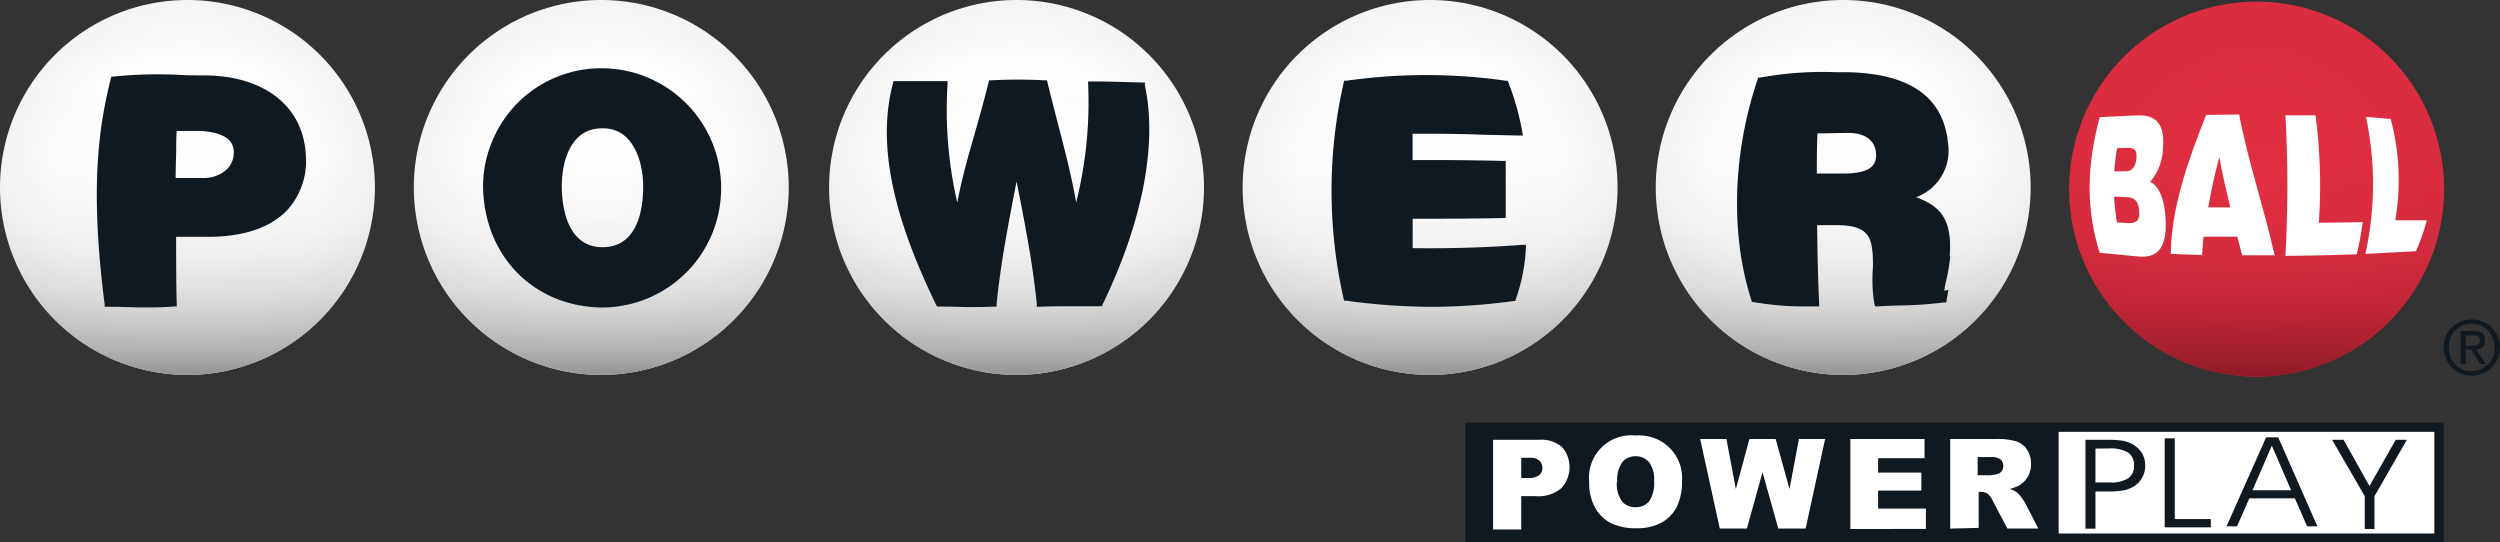
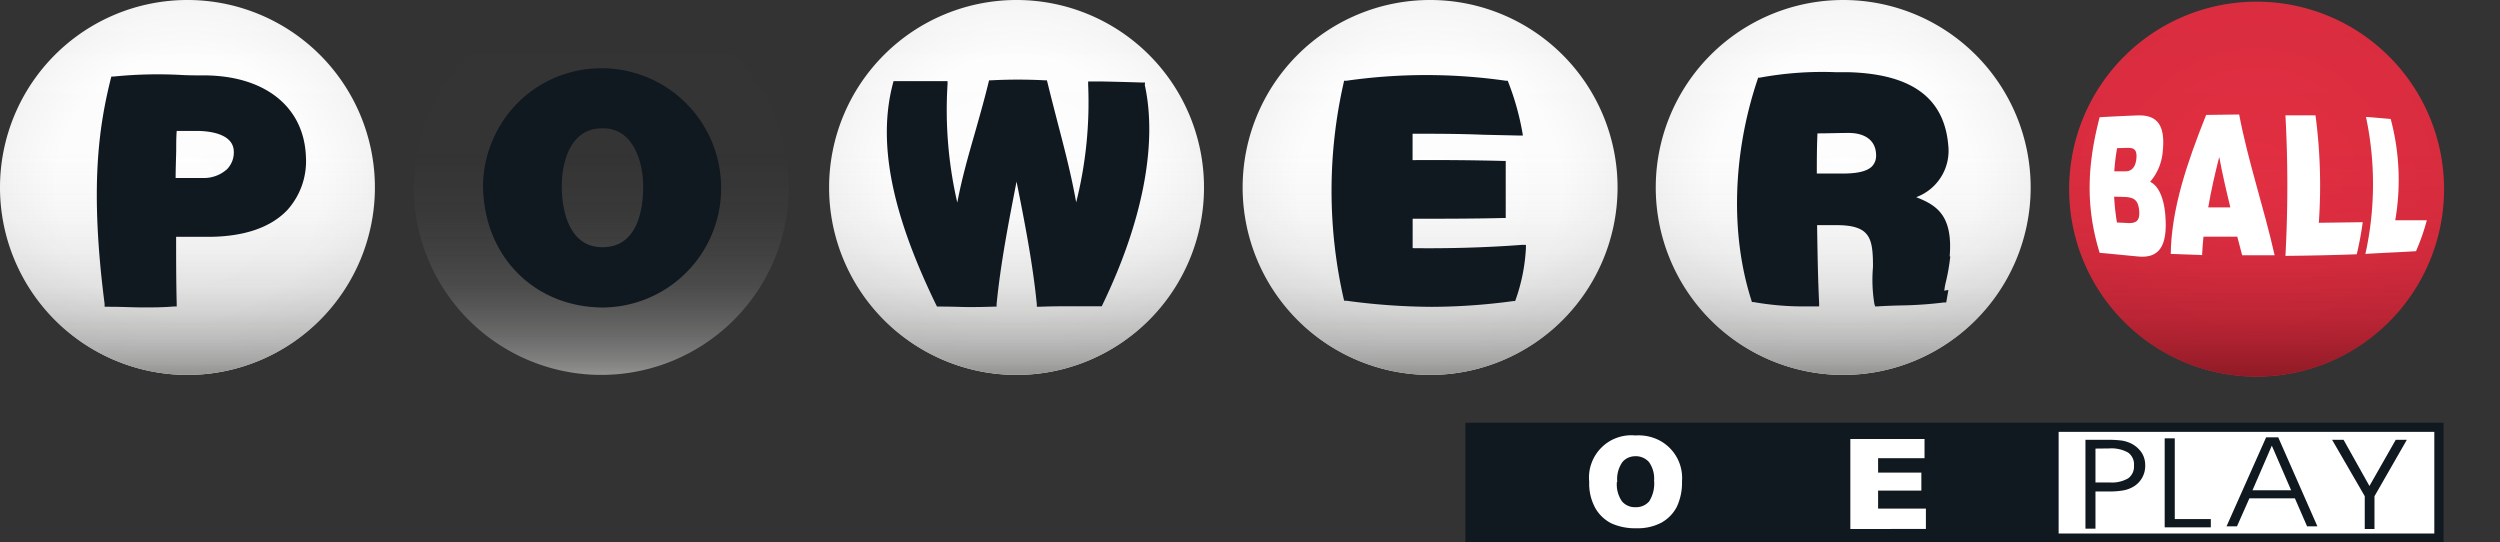
<svg xmlns="http://www.w3.org/2000/svg" xmlns:xlink="http://www.w3.org/1999/xlink" viewBox="0 0 346.76 75.22">
  <rect x="0" y="0" width="346.76" height="75.22" fill="#333333" stroke="none" />
  <defs>
    <style>.cls-1{fill:url(#radial-gradient);}.cls-2{fill:url(#linear-gradient);}.cls-3{fill:url(#radial-gradient-2);}.cls-4{fill:url(#linear-gradient-2);}.cls-5{fill:url(#radial-gradient-3);}.cls-6{fill:url(#linear-gradient-3);}.cls-7{fill:url(#radial-gradient-4);}.cls-8{fill:url(#linear-gradient-4);}.cls-9{fill:url(#radial-gradient-5);}.cls-10{fill:url(#linear-gradient-5);}.cls-11{fill:url(#radial-gradient-6);}.cls-12{fill:url(#linear-gradient-6);}.cls-13,.cls-15{fill:#fff;}.cls-14,.cls-16{fill:#101820;}.cls-15,.cls-16{fill-rule:evenodd;}</style>
    <radialGradient id="radial-gradient" cx="312.96" cy="28.83" r="26.04" gradientTransform="matrix(1, 0, 0, -1, 0, 55.1)" gradientUnits="userSpaceOnUse">
      <stop offset="0" stop-color="#e42f43" />
      <stop offset="1" stop-color="#da2d3f" />
    </radialGradient>
    <linearGradient id="linear-gradient" x1="312.96" y1="2.79" x2="312.96" y2="54.87" gradientTransform="matrix(1, 0, 0, -1, 0, 55.1)" gradientUnits="userSpaceOnUse">
      <stop offset="0" stop-color="#8f1a26" />
      <stop offset="0.04" stop-color="#8f1a26" stop-opacity="0.83" />
      <stop offset="0.1" stop-color="#8f1a26" stop-opacity="0.61" />
      <stop offset="0.16" stop-color="#8f1a26" stop-opacity="0.42" />
      <stop offset="0.24" stop-color="#8f1a26" stop-opacity="0.26" />
      <stop offset="0.32" stop-color="#8f1a26" stop-opacity="0.14" />
      <stop offset="0.43" stop-color="#8f1a26" stop-opacity="0.06" />
      <stop offset="0.58" stop-color="#8f1a26" stop-opacity="0.01" />
      <stop offset="1" stop-color="#8f1a26" stop-opacity="0" />
    </linearGradient>
    <radialGradient id="radial-gradient-2" cx="255.66" cy="29.06" r="26.04" gradientTransform="matrix(1, 0, 0, -1, 0, 55.1)" gradientUnits="userSpaceOnUse">
      <stop offset="0" stop-color="#fff" />
      <stop offset="0.7" stop-color="#fdfdfd" />
      <stop offset="0.95" stop-color="#f6f6f6" />
      <stop offset="1" stop-color="#f4f4f4" />
    </radialGradient>
    <linearGradient id="linear-gradient-2" x1="255.66" y1="3.02" x2="255.66" y2="55.1" gradientTransform="matrix(1, 0, 0, -1, 0, 55.1)" gradientUnits="userSpaceOnUse">
      <stop offset="0" stop-color="#939392" />
      <stop offset="0.04" stop-color="#939392" stop-opacity="0.8" />
      <stop offset="0.1" stop-color="#939392" stop-opacity="0.59" />
      <stop offset="0.17" stop-color="#939392" stop-opacity="0.4" />
      <stop offset="0.24" stop-color="#939392" stop-opacity="0.25" />
      <stop offset="0.33" stop-color="#939392" stop-opacity="0.14" />
      <stop offset="0.43" stop-color="#939392" stop-opacity="0.06" />
      <stop offset="0.58" stop-color="#939392" stop-opacity="0.01" />
      <stop offset="1" stop-color="#939392" stop-opacity="0" />
    </linearGradient>
    <radialGradient id="radial-gradient-3" cx="198.36" cy="29.06" r="26.04" xlink:href="#radial-gradient-2" />
    <linearGradient id="linear-gradient-3" x1="198.36" y1="3.02" x2="198.36" y2="55.1" xlink:href="#linear-gradient-2" />
    <radialGradient id="radial-gradient-4" cx="141" cy="29.06" r="26.04" xlink:href="#radial-gradient-2" />
    <linearGradient id="linear-gradient-4" x1="141" y1="3.02" x2="141" y2="55.1" xlink:href="#linear-gradient-2" />
    <radialGradient id="radial-gradient-5" cx="83.4" cy="29.06" r="26.04" xlink:href="#radial-gradient-2" />
    <linearGradient id="linear-gradient-5" x1="83.4" y1="3.02" x2="83.4" y2="55.1" xlink:href="#linear-gradient-2" />
    <radialGradient id="radial-gradient-6" cx="26.04" cy="29.06" r="26.04" xlink:href="#radial-gradient-2" />
    <linearGradient id="linear-gradient-6" x1="26.04" y1="3.02" x2="26.04" y2="55.1" xlink:href="#linear-gradient-2" />
  </defs>
  <g id="Layer_2" data-name="Layer 2">
    <g id="Layer_1-2" data-name="Layer 1">
      <path class="cls-1" d="M313,.23h0a26,26,0,0,1,26,26h0a26,26,0,0,1-26,26h0a26,26,0,0,1-26-26h0A26,26,0,0,1,313,.23Z" />
-       <path class="cls-2" d="M313,.23h0a26,26,0,0,1,26,26h0a26,26,0,0,1-26,26h0a26,26,0,0,1-26-26h0A26,26,0,0,1,313,.23Z" />
+       <path class="cls-2" d="M313,.23h0a26,26,0,0,1,26,26a26,26,0,0,1-26,26h0a26,26,0,0,1-26-26h0A26,26,0,0,1,313,.23Z" />
      <path class="cls-3" d="M255.66,0h0a26,26,0,0,1,26,26h0a26,26,0,0,1-26,26h0a26,26,0,0,1-26-26h0A26,26,0,0,1,255.66,0Z" />
      <path class="cls-4" d="M255.66,0h0a26,26,0,0,1,26,26h0a26,26,0,0,1-26,26h0a26,26,0,0,1-26-26h0A26,26,0,0,1,255.66,0Z" />
      <path class="cls-5" d="M198.36,0h0a26,26,0,0,1,26,26h0a26,26,0,0,1-26,26h0a26,26,0,0,1-26-26h0A26,26,0,0,1,198.36,0Z" />
      <path class="cls-6" d="M198.36,0h0a26,26,0,0,1,26,26h0a26,26,0,0,1-26,26h0a26,26,0,0,1-26-26h0A26,26,0,0,1,198.36,0Z" />
      <path class="cls-7" d="M141,0h0a26,26,0,0,1,26,26h0a26,26,0,0,1-26,26h0a26,26,0,0,1-26-26h0A26,26,0,0,1,141,0Z" />
      <path class="cls-8" d="M141,0h0a26,26,0,0,1,26,26h0a26,26,0,0,1-26,26h0a26,26,0,0,1-26-26h0A26,26,0,0,1,141,0Z" />
-       <path class="cls-9" d="M83.4,0h0a26,26,0,0,1,26,26h0a26,26,0,0,1-26,26h0a26,26,0,0,1-26-26h0A26,26,0,0,1,83.4,0Z" />
      <path class="cls-10" d="M83.4,0h0a26,26,0,0,1,26,26h0a26,26,0,0,1-26,26h0a26,26,0,0,1-26-26h0A26,26,0,0,1,83.4,0Z" />
      <path class="cls-11" d="M26,0h0a26,26,0,0,1,26,26h0a26,26,0,0,1-26,26h0A26,26,0,0,1,0,26H0A26,26,0,0,1,26,0Z" />
      <path class="cls-12" d="M26,0h0a26,26,0,0,1,26,26h0a26,26,0,0,1-26,26h0A26,26,0,0,1,0,26H0A26,26,0,0,1,26,0Z" />
      <path class="cls-13" d="M338.37,59h-55V74.63h55Z" />
      <path class="cls-14" d="M203.26,58.63V75.22H338.93V58.63ZM337.65,74H285.54V59.9h52.11Z" />
-       <path class="cls-15" d="M207.14,61h6.38a4.32,4.32,0,0,1,3.12,1,3.7,3.7,0,0,1,.79,1.3,4.26,4.26,0,0,1-.92,4.46,4.91,4.91,0,0,1-3.46,1.06H211v4.62H207.1V61Zm3.85,5.3h.94a2.45,2.45,0,0,0,1.56-.39,1.25,1.25,0,0,0,.34-.45,1.46,1.46,0,0,0,.11-.55,1.44,1.44,0,0,0-.1-.54,1.7,1.7,0,0,0-.29-.46,2,2,0,0,0-1.46-.41H211v2.8Z" />
      <path class="cls-15" d="M220.43,66.83a5.71,5.71,0,0,1,.31-2.56,5.81,5.81,0,0,1,1.37-2.17,5.71,5.71,0,0,1,2.17-1.38,5.86,5.86,0,0,1,2.56-.32,6.36,6.36,0,0,1,2.56.35,5.88,5.88,0,0,1,3.9,6,7.86,7.86,0,0,1-.73,3.57,5.34,5.34,0,0,1-2.12,2.17,7,7,0,0,1-3.45.78,8,8,0,0,1-3.48-.67,5.33,5.33,0,0,1-2.24-2.12,7,7,0,0,1-.85-3.63Zm3.84,0a4.11,4.11,0,0,0,.7,2.7,2.31,2.31,0,0,0,.85.63,2.36,2.36,0,0,0,1.05.19,2.46,2.46,0,0,0,1-.18,2.44,2.44,0,0,0,.87-.62,4.6,4.6,0,0,0,.69-2.89,3.93,3.93,0,0,0-.71-2.57,2.44,2.44,0,0,0-.87-.62,2.36,2.36,0,0,0-1-.19,2.48,2.48,0,0,0-1,.2,2.24,2.24,0,0,0-.83.63,4.11,4.11,0,0,0-.7,2.72Z" />
-       <path class="cls-15" d="M235.82,60.89h3.64l1.31,6.94,1.88-6.94h3.64l1.92,6.94,1.31-6.94h3.63l-2.7,12.42h-3.8l-2.18-7.82-2.17,7.82h-3.76Z" />
      <path class="cls-15" d="M256.65,60.89h10.29v2.66H260.5v2h6v2.5h-6v2.5h6.63v2.82H256.65Z" />
-       <path class="cls-15" d="M270.5,73.32V60.89h6.39a8.92,8.92,0,0,1,2.72.31,2.82,2.82,0,0,1,1.52,1.13,3.46,3.46,0,0,1,.58,2,3.34,3.34,0,0,1-1.65,3,4.65,4.65,0,0,1-1.35.49,2.6,2.6,0,0,1,1.61,1.11,5.91,5.91,0,0,1,.54.77l1.86,3.61h-4.29l-2-3.8a2.92,2.92,0,0,0-.7-1,1.66,1.66,0,0,0-.94-.29h-.34v5Zm3.85-7.4H276a6.72,6.72,0,0,0,1-.16,1.06,1.06,0,0,0,.62-.39,1.21,1.21,0,0,0,.24-.73,1.08,1.08,0,0,0-.09-.5,1,1,0,0,0-.29-.42A2.31,2.31,0,0,0,276,63.4h-1.69v2.52Z" />
      <path class="cls-16" d="M290.65,62.22v4.7h2a4.48,4.48,0,0,0,2.53-.57,2,2,0,0,0,.81-1.77,2,2,0,0,0-.82-1.81,4.72,4.72,0,0,0-2.63-.57ZM289.26,61h3a15.71,15.71,0,0,1,2.06.11,4.81,4.81,0,0,1,1.33.43,3.83,3.83,0,0,1,1.43,1.28,3.25,3.25,0,0,1,.47,1.72,3.34,3.34,0,0,1-1.7,3,4.3,4.3,0,0,1-1.34.48,11.16,11.16,0,0,1-2,.15h-1.86v5.16h-1.39Z" />
      <path class="cls-16" d="M306.65,73.14h-6.4V60.8h1.4V72h5Z" />
      <path class="cls-16" d="M310.3,73h-1.47l5.49-12.34H316L321.43,73H320l-1.69-3.88H312L310.28,73Zm7.49-5-2.68-6.19L312.43,68Z" />
      <path class="cls-16" d="M329.35,68.83v4.54H328V68.82L323.47,61h1.59l3.59,6.41L332.3,61h1.54Z" />
-       <path class="cls-14" d="M339.23,46.65a3.87,3.87,0,0,1,.85-1.23,4,4,0,0,1,1.25-.82,4.15,4.15,0,0,1,1.52-.29,3.75,3.75,0,0,1,1.48.28,3.93,3.93,0,0,1,1.27.83,3.8,3.8,0,0,1,1.16,2.77,4.12,4.12,0,0,1-.31,1.55A4,4,0,0,1,345.6,51a3.75,3.75,0,0,1-1.24.81,4,4,0,0,1-3,0,3.85,3.85,0,0,1-1.25-.81,3.56,3.56,0,0,1-.85-1.25,4,4,0,0,1,0-3.09Zm.64,2.87a3.23,3.23,0,0,0,.68,1,3.09,3.09,0,0,0,1,.71,3.32,3.32,0,0,0,1.28.25,3.22,3.22,0,0,0,1.26-.25,3.32,3.32,0,0,0,1-.71,3.61,3.61,0,0,0,.68-1,3.81,3.81,0,0,0,.24-1.33,3.66,3.66,0,0,0-.24-1.31,3.61,3.61,0,0,0-.68-1,3.31,3.31,0,0,0-1-.73,3.11,3.11,0,0,0-1.24-.27,3.33,3.33,0,0,0-1.28.26,2.92,2.92,0,0,0-1,.7,3.23,3.23,0,0,0-.68,1,4,4,0,0,0,0,2.68Zm3.22-3.6a1.92,1.92,0,0,1,1.21.33,1.21,1.21,0,0,1,.39,1,1,1,0,0,1-.08.49,1,1,0,0,1-.27.41,1.67,1.67,0,0,1-.85.34l1.3,2H344l-1.24-2H342v2h-.71V45.92Zm-.31,2h.45a1.24,1.24,0,0,0,.38-.09.73.73,0,0,0,.27-.22.87.87,0,0,0,.1-.42.57.57,0,0,0-.08-.34.56.56,0,0,0-.24-.24.92.92,0,0,0-.32-.1H342V48Z" />
      <path class="cls-13" d="M291.23,35.07c-2.07-6.7-1.62-12.6,0-18.81,1.72-.1,3.44-.18,5.16-.25,2.45-.1,4,.91,3.6,4.88a7.35,7.35,0,0,1-1.76,4.33c1.26.58,1.94,2.46,2.11,4.64.36,4.49-1,6-3.84,5.71C294.75,35.41,293,35.22,291.23,35.07Zm2.42-14.52a28.7,28.7,0,0,0-.39,3.21h1.6c.77,0,1.34-.56,1.46-1.71.16-1.52-.54-1.55-1.35-1.54Zm-.41,6.73a30.61,30.61,0,0,0,.39,3.58l1.65.08c.93,0,1.57-.24,1.43-1.72-.14-1.73-1-1.87-2.25-1.91Z" />
      <path class="cls-13" d="M301.09,35.22c.09-6.34,2.32-12.78,4.91-19.28l4.58-.06c1.23,6.49,3.46,13,4.92,19.53H311c-.23-.86-.46-1.72-.68-2.58h-4.69c-.09.85-.15,1.7-.19,2.55Zm6.73-13.45c-.6,2.33-1.13,4.65-1.53,7h3.07C308.78,26.4,308.24,24.08,307.82,21.77Z" />
      <path class="cls-13" d="M317,35.49A180.83,180.83,0,0,0,317,16h4.17a74.23,74.23,0,0,1,.46,14.9l6.09-.08a44.68,44.68,0,0,1-.83,4.45C323.65,35.39,320.32,35.46,317,35.49Z" />
      <path class="cls-13" d="M328.09,35.22a44.91,44.91,0,0,0,.08-19c1.07.06,2.36.2,3.43.28a32.83,32.83,0,0,1,.63,14.05h4.38a29.46,29.46,0,0,1-1.5,4.29C332.58,35,330.65,35.06,328.09,35.22Z" />
      <path class="cls-14" d="M28.72,10.46c-1.33,0-2.55,0-3.72-.07a61.06,61.06,0,0,0-9.27.23h-.28l-.08.28C13.7,17.62,12.43,26,14.51,42.15v.4h.74c1.61,0,3.11.09,4.63.09,1.36,0,2.74,0,4.23-.13h.4v-.4c-.08-3.1-.08-6.21-.08-9.26h4.71c4.8-.06,8.39-1.3,10.69-3.69a10.14,10.14,0,0,0,2.6-7.47C42.16,14.91,36.91,10.63,28.72,10.46Zm3.71,10.61a3.29,3.29,0,0,1-.22,1.28,3.44,3.44,0,0,1-.7,1.1,4.79,4.79,0,0,1-3.36,1.24H24.36c0-1.19.05-2.48.08-3.74,0-1,0-1.9.07-2.79H27C28.65,18.13,32.43,18.39,32.43,21.07Z" />
      <path class="cls-14" d="M83.52,9.47A16.33,16.33,0,0,0,68.29,19.55,16.16,16.16,0,0,0,67,25.84c.12,9.63,7,16.7,16.49,16.81a16.53,16.53,0,0,0,16.53-16.73h0A16.58,16.58,0,0,0,83.52,9.47Zm-5.6,16.41c0-3.9,1.45-8.06,5.53-8.08h.2a4.56,4.56,0,0,1,3.28,1.3c1.42,1.39,2.28,3.93,2.28,6.78,0,3.13-.74,8.39-5.64,8.41C78.32,34.29,77.92,27.84,77.92,25.88Z" />
      <path class="cls-14" d="M158.82,11.45h-.3c-2.53-.08-3-.09-5.65-.15h-1.94v.42a57,57,0,0,1-1.66,16.35c-.69-3.87-1.61-7.38-2.57-11.06-.46-1.79-.94-3.63-1.42-5.6l-.07-.27h-.28a71.21,71.21,0,0,0-7.45,0h-.29l-.07.27c-.6,2.48-1.26,4.76-1.89,7-.93,3.23-1.81,6.3-2.45,9.69a57.15,57.15,0,0,1-1.35-16.44v-.41h-7.49l-.08.3c-2.15,8.13-.26,17.9,6,30.76l.11.21h.23c2.07,0,3.13.07,4.15.07s1.86,0,3.54-.06h.34v-.34c.55-5.6,1.67-11.37,2.77-17,1.12,5.59,2.25,11.36,2.81,17v.36h.36c1.58-.07,3-.07,4.42-.07h4.23l.1-.22c5.57-11.5,7.65-22.32,5.87-30.45Z" />
      <path class="cls-14" d="M195.94,34.42V30.34c4.14,0,8.35,0,12.51-.1h.4V22.32h-.42c-4.1-.1-8.31-.14-12.5-.11V18.55c3.28,0,6.45,0,9.8.14l5,.11h.5l-.08-.49a36.33,36.33,0,0,0-1.93-6.87l-.09-.24h-.25a78.13,78.13,0,0,0-22.13,0h-.32l-.06.29a67.54,67.54,0,0,0,0,29.94l.07.28h.28a90.46,90.46,0,0,0,11.86.85,85.68,85.68,0,0,0,11.32-.8h.25l.09-.23a25.22,25.22,0,0,0,1.41-7.09l0-.48h-.49C206.13,34.34,201,34.48,195.94,34.42Z" />
      <path class="cls-14" d="M270.43,35.55c.45-5.64-1.77-7.08-4.65-8.2a6.86,6.86,0,0,0,4.45-7.22c-.57-6.6-5.14-9.91-14-10.12h-1.72a47.78,47.78,0,0,0-10.41.76h-.24l-.07.23c-3.48,10.34-3.8,21.51-.86,30.66l.07.24h.25a39.08,39.08,0,0,0,7,.6h2.07v-.43c-.17-3.56-.23-7.21-.28-10.74v-.1h2.75c2,0,3.29.36,4,1.12.9.93,1,2.54,1,4.68a20.65,20.65,0,0,0,.2,5.15l.1.32h.33c1-.07,2-.1,2.93-.13a55.23,55.23,0,0,0,6.3-.42h.3l.3-1.73-.57.1h0a9.08,9.08,0,0,1,.2-1.14,27.38,27.38,0,0,0,.63-3.6Zm-10.21-14.1a2.34,2.34,0,0,1-.11.87,2.21,2.21,0,0,1-.45.75c-.65.66-1.94,1-4,1H252c0-1.77,0-3.6.09-5.57,1.45,0,2.92-.06,4.35-.06C258.78,18.45,260.18,19.55,260.22,21.45Z" />
    </g>
  </g>
</svg>